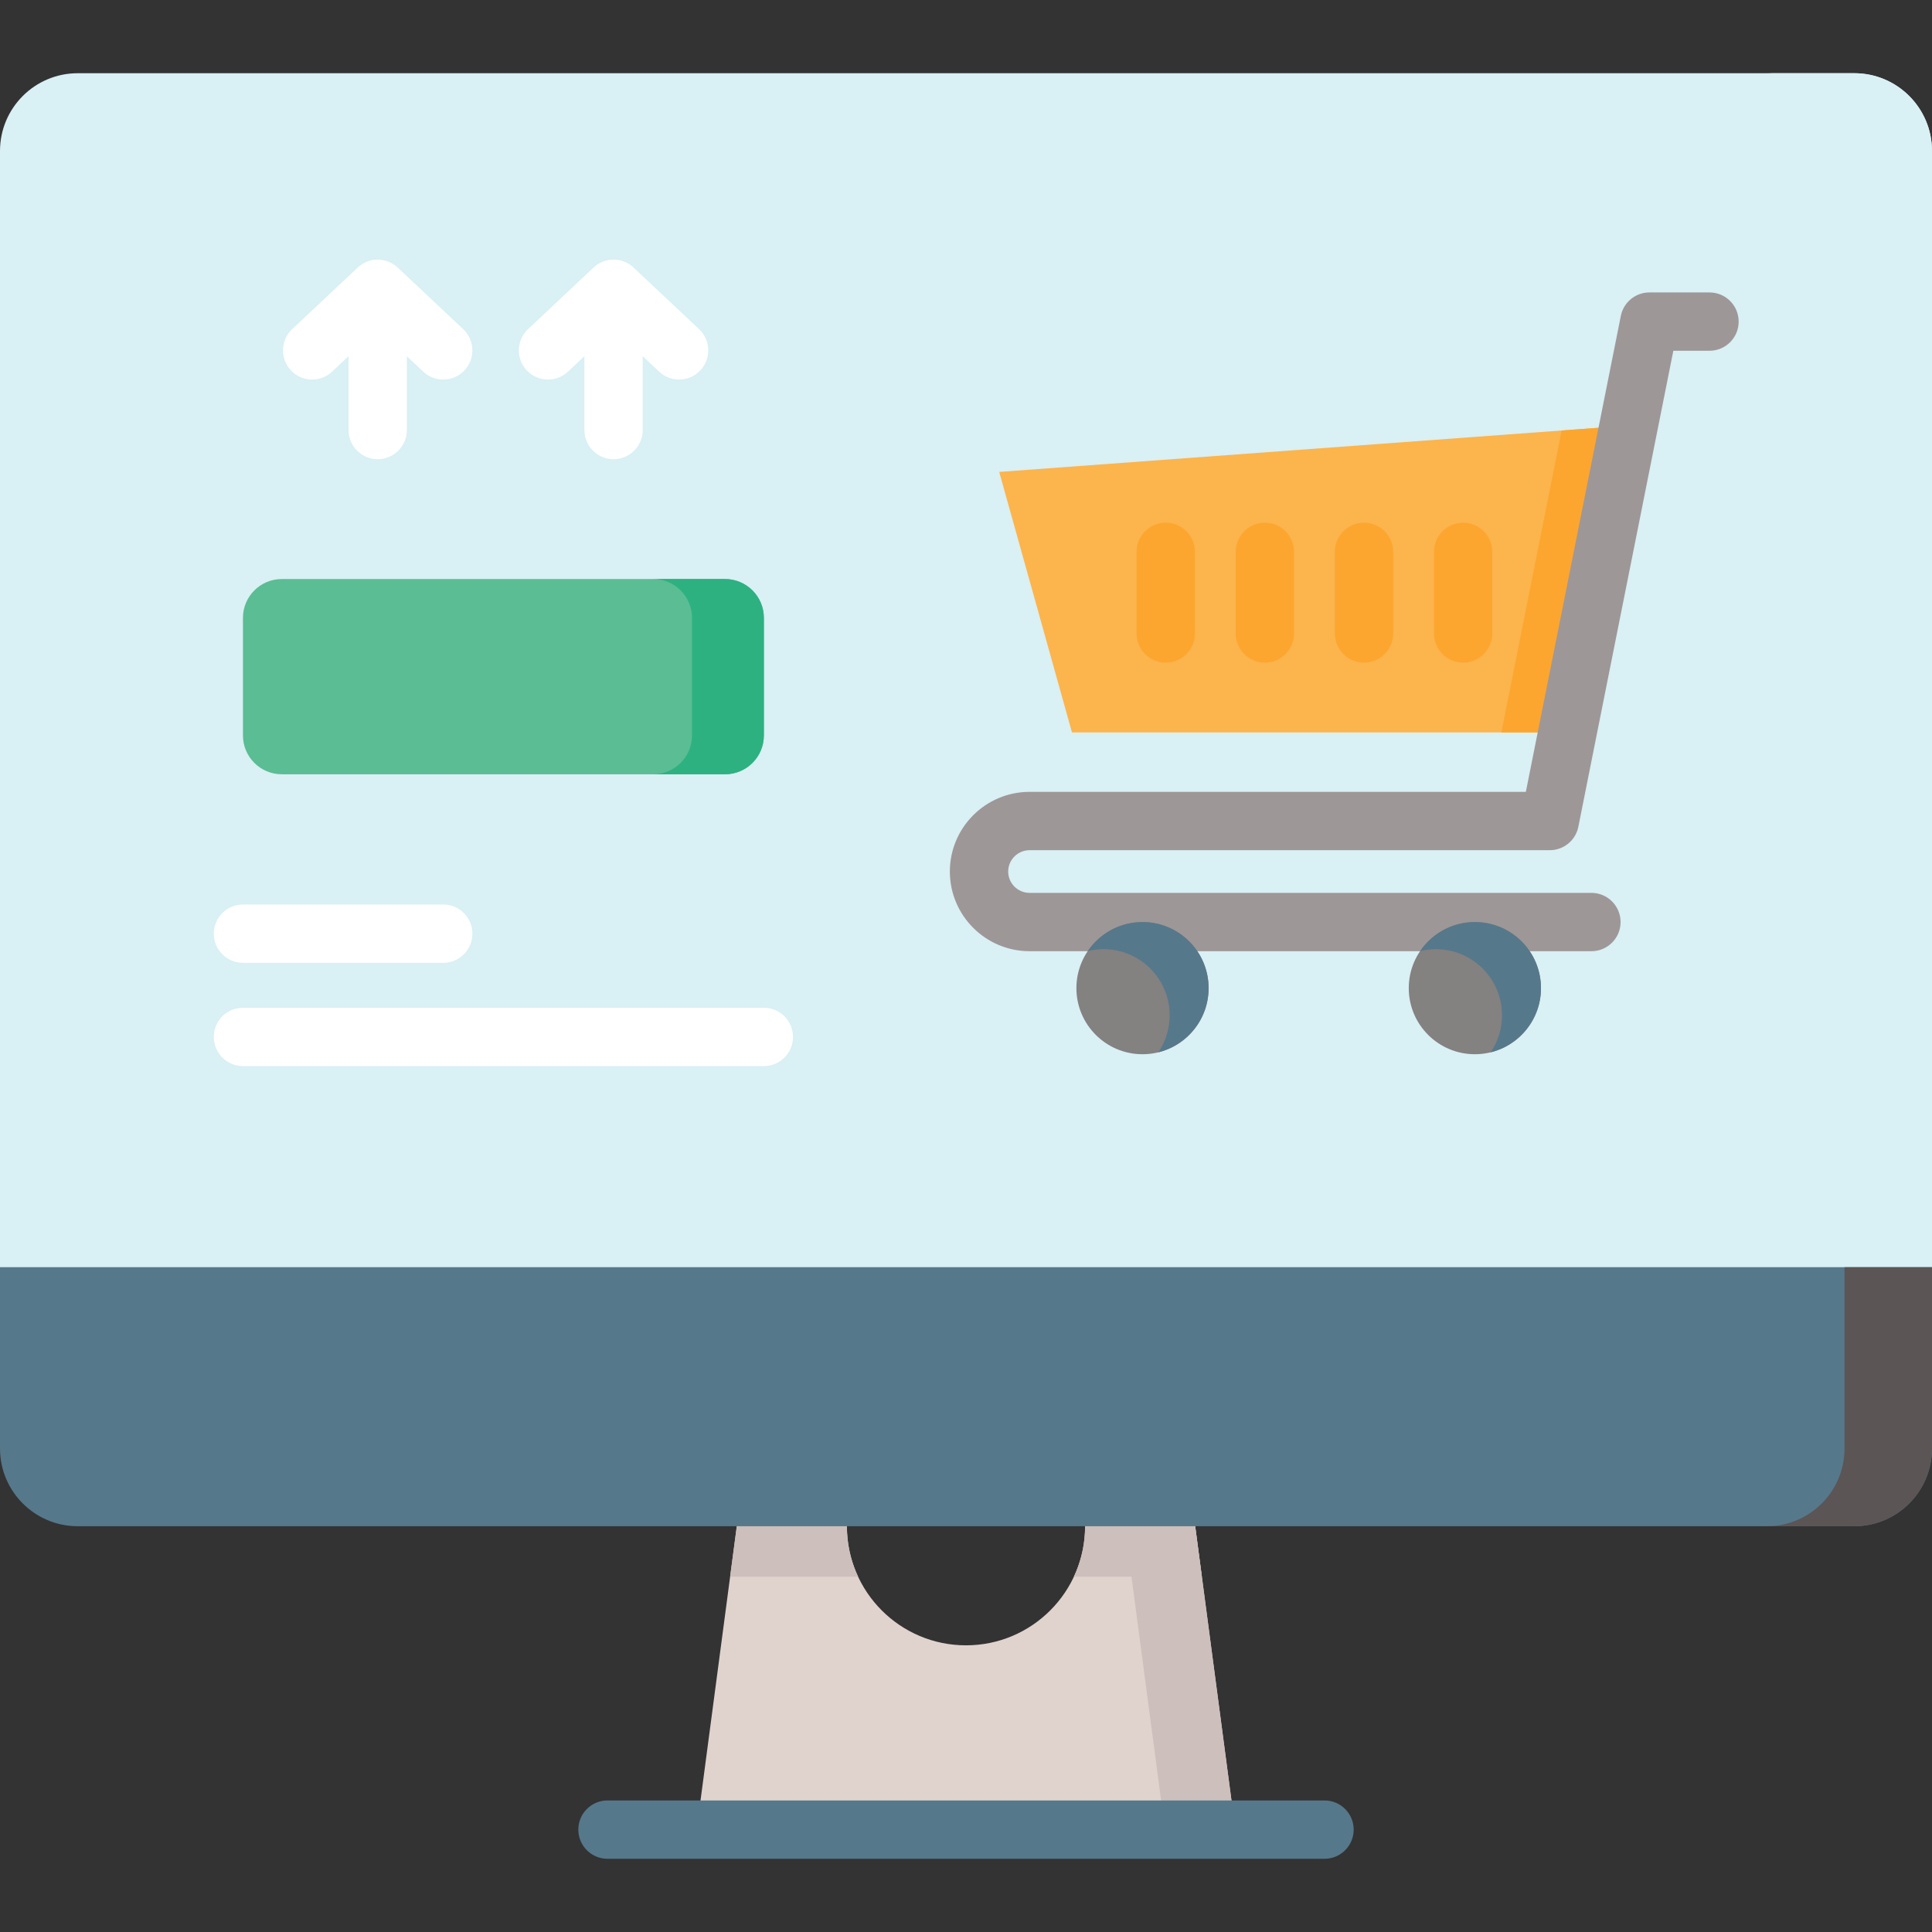
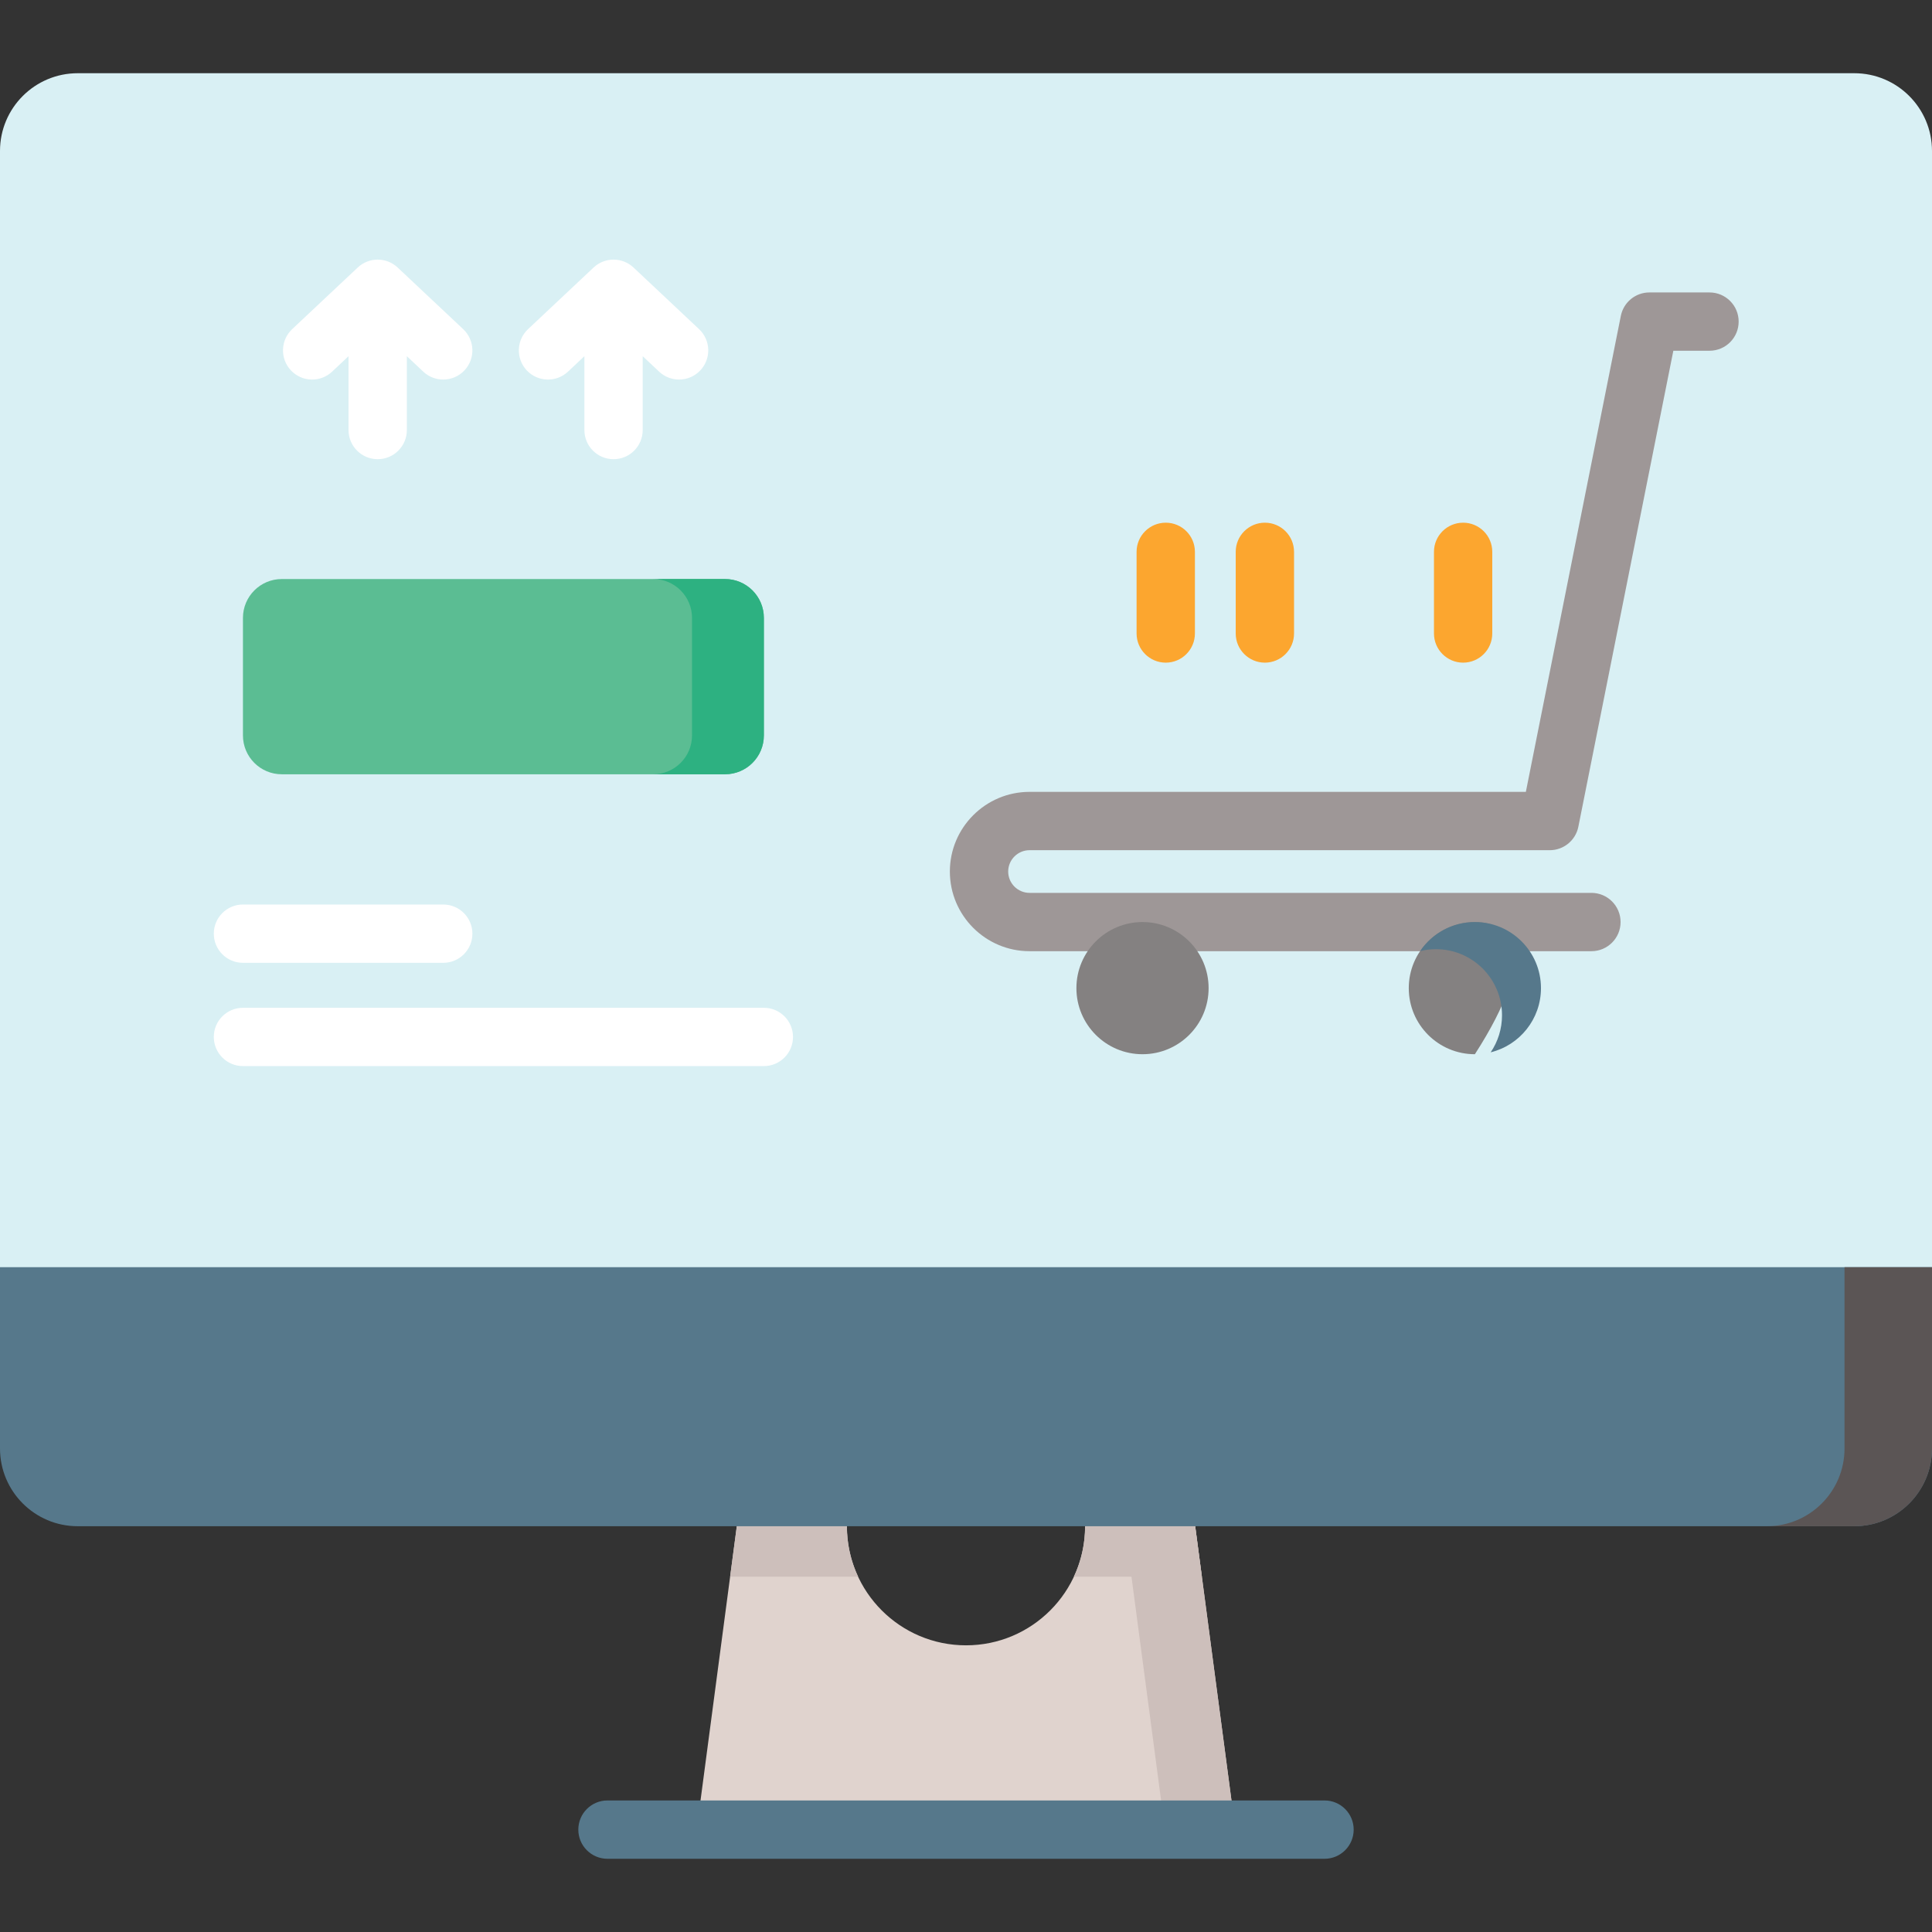
<svg xmlns="http://www.w3.org/2000/svg" width="68" height="68" viewBox="0 0 68 68" fill="none">
  <rect x="0" y="0" width="68" height="68" fill="#333333" stroke="none" />
  <g clip-path="url(#clip0)">
    <path d="M41.917 52.584H38.037C38.138 52.945 38.192 53.325 38.192 53.718C38.192 56.033 36.315 57.91 34 57.91C31.685 57.91 29.808 56.033 29.808 53.718C29.808 53.325 29.862 52.945 29.963 52.584H26.083L24.52 64.397H43.48L41.917 52.584Z" fill="#E0D3CE" />
    <path d="M29.808 53.718C29.808 54.354 29.95 54.957 30.203 55.496H25.698L26.083 52.585H29.962C29.862 52.944 29.808 53.325 29.808 53.718Z" fill="#CDBFBB" />
    <path d="M37.797 55.496C38.05 54.957 38.192 54.354 38.192 53.718C38.192 53.325 38.137 52.944 38.037 52.585H41.916L42.302 55.496H37.797Z" fill="#CDBFBB" />
    <path d="M43.48 64.396H41.003L39.439 52.585H41.916L43.48 64.396Z" fill="#CDBFBB" />
    <path d="M46.619 65.423H21.381C20.814 65.423 20.355 64.963 20.355 64.397C20.355 63.83 20.814 63.37 21.381 63.37H46.619C47.186 63.37 47.645 63.83 47.645 64.397C47.645 64.963 47.186 65.423 46.619 65.423Z" fill="#56788B" />
    <path d="M68 48.489H0V5.314C0 3.802 1.225 2.577 2.736 2.577H65.264C66.775 2.577 68 3.802 68 5.314V48.489H68Z" fill="#D9F0F4" />
-     <path d="M68 5.314V48.489H64.921V5.314C64.921 3.802 63.697 2.577 62.185 2.577H65.263C66.775 2.577 68 3.802 68 5.314Z" fill="#D9F0F4" />
    <path d="M65.263 53.718H2.736C1.225 53.718 0 52.493 0 50.982V44.601H68V50.981C68 52.493 66.775 53.718 65.263 53.718Z" fill="#56788B" />
    <path d="M68 44.6V50.982C68 52.493 66.775 53.718 65.263 53.718H62.185C63.697 53.718 64.921 52.494 64.921 50.982V44.6H68Z" fill="#5B5555" />
-     <path d="M55.169 25.778H37.73L35.169 16.61L57.324 14.978L55.169 25.778Z" fill="#FCB44D" />
-     <path d="M57.324 14.978L55.169 25.778H52.843L54.964 15.151L57.324 14.978Z" fill="#FCA62F" />
    <path d="M56.013 33.479H36.236C34.69 33.479 33.432 32.221 33.432 30.675C33.432 29.129 34.69 27.871 36.236 27.871H53.705L57.048 11.118C57.144 10.638 57.565 10.293 58.054 10.293H60.169C60.736 10.293 61.195 10.752 61.195 11.319C61.195 11.886 60.736 12.345 60.169 12.345H58.896L55.553 29.098C55.457 29.578 55.036 29.924 54.547 29.924H36.236C35.822 29.924 35.485 30.261 35.485 30.675C35.485 31.089 35.822 31.426 36.236 31.426H56.013C56.579 31.426 57.039 31.886 57.039 32.453C57.039 33.02 56.579 33.479 56.013 33.479Z" fill="#9E9797" />
    <path d="M40.212 37.105C41.497 37.105 42.539 36.064 42.539 34.779C42.539 33.495 41.497 32.453 40.212 32.453C38.928 32.453 37.886 33.495 37.886 34.779C37.886 36.064 38.928 37.105 40.212 37.105Z" fill="#848181" />
-     <path d="M42.538 34.779C42.538 35.872 41.786 36.789 40.769 37.038C41.02 36.666 41.168 36.217 41.168 35.735C41.168 34.45 40.127 33.408 38.842 33.408C38.65 33.408 38.463 33.432 38.285 33.477C38.703 32.859 39.41 32.453 40.213 32.453C41.498 32.453 42.538 33.494 42.538 34.779Z" fill="#56788B" />
-     <path d="M51.911 37.105C53.195 37.105 54.237 36.064 54.237 34.779C54.237 33.495 53.195 32.453 51.911 32.453C50.626 32.453 49.584 33.495 49.584 34.779C49.584 36.064 50.626 37.105 51.911 37.105Z" fill="#848181" />
+     <path d="M51.911 37.105C54.237 33.495 53.195 32.453 51.911 32.453C50.626 32.453 49.584 33.495 49.584 34.779C49.584 36.064 50.626 37.105 51.911 37.105Z" fill="#848181" />
    <path d="M54.237 34.779C54.237 35.872 53.484 36.789 52.467 37.038C52.719 36.666 52.866 36.217 52.866 35.735C52.866 34.45 51.825 33.408 50.54 33.408C50.349 33.408 50.162 33.432 49.983 33.477C50.401 32.859 51.109 32.453 51.911 32.453C53.196 32.453 54.237 33.494 54.237 34.779Z" fill="#56788B" />
    <path d="M41.031 23.323C40.464 23.323 40.004 22.863 40.004 22.296V19.423C40.004 18.856 40.464 18.397 41.031 18.397C41.597 18.397 42.057 18.856 42.057 19.423V22.296C42.057 22.863 41.597 23.323 41.031 23.323Z" fill="#FCA62F" />
    <path d="M44.52 23.323C43.953 23.323 43.493 22.863 43.493 22.296V19.423C43.493 18.856 43.953 18.397 44.52 18.397C45.086 18.397 45.546 18.856 45.546 19.423V22.296C45.546 22.863 45.086 23.323 44.52 23.323Z" fill="#FCA62F" />
-     <path d="M48.008 23.323C47.442 23.323 46.982 22.863 46.982 22.296V19.423C46.982 18.856 47.442 18.397 48.008 18.397C48.575 18.397 49.035 18.856 49.035 19.423V22.296C49.035 22.863 48.575 23.323 48.008 23.323Z" fill="#FCA62F" />
    <path d="M51.497 23.323C50.931 23.323 50.471 22.863 50.471 22.296V19.423C50.471 18.856 50.931 18.397 51.497 18.397C52.064 18.397 52.523 18.856 52.523 19.423V22.296C52.523 22.863 52.064 23.323 51.497 23.323Z" fill="#FCA62F" />
    <path d="M13.996 9.416C13.601 9.045 12.986 9.045 12.591 9.416L10.283 11.585C9.871 11.974 9.851 12.623 10.239 13.036C10.627 13.449 11.276 13.469 11.689 13.081L12.267 12.537V15.136C12.267 15.703 12.727 16.162 13.293 16.162C13.86 16.162 14.32 15.703 14.32 15.136V12.537L14.898 13.081C15.096 13.267 15.348 13.359 15.6 13.359C15.873 13.359 16.146 13.251 16.348 13.036C16.736 12.623 16.716 11.974 16.303 11.585L13.996 9.416Z" fill="white" />
    <path d="M24.605 11.585L22.298 9.416C21.902 9.045 21.287 9.045 20.892 9.416L18.585 11.585C18.172 11.974 18.152 12.623 18.54 13.036C18.928 13.449 19.578 13.469 19.991 13.081L20.569 12.537V15.136C20.569 15.703 21.028 16.162 21.595 16.162C22.162 16.162 22.621 15.703 22.621 15.136V12.537L23.199 13.081C23.397 13.267 23.649 13.359 23.902 13.359C24.175 13.359 24.447 13.251 24.649 13.036C25.038 12.623 25.018 11.974 24.605 11.585Z" fill="white" />
    <path d="M25.517 27.252H9.919C9.164 27.252 8.551 26.64 8.551 25.884V21.748C8.551 20.992 9.164 20.38 9.919 20.38H25.517C26.273 20.38 26.885 20.992 26.885 21.748V25.884C26.885 26.64 26.273 27.252 25.517 27.252Z" fill="#5BBD93" />
    <path d="M26.886 21.748V25.884C26.886 26.64 26.273 27.252 25.517 27.252H22.989C23.744 27.252 24.357 26.64 24.357 25.884V21.748C24.357 20.992 23.744 20.379 22.989 20.379H25.517C26.272 20.38 26.886 20.992 26.886 21.748Z" fill="#2DB181" />
    <path d="M15.6 33.888H8.551C7.985 33.888 7.525 33.429 7.525 32.862C7.525 32.295 7.985 31.836 8.551 31.836H15.6C16.167 31.836 16.627 32.295 16.627 32.862C16.627 33.429 16.167 33.888 15.6 33.888Z" fill="white" />
    <path d="M26.885 37.523H8.551C7.985 37.523 7.525 37.063 7.525 36.497C7.525 35.93 7.985 35.471 8.551 35.471H26.885C27.452 35.471 27.911 35.93 27.911 36.497C27.911 37.063 27.452 37.523 26.885 37.523Z" fill="white" />
  </g>
  <defs>
    <clipPath id="clip0">
      <rect width="68" height="68" fill="white" />
    </clipPath>
  </defs>
</svg>